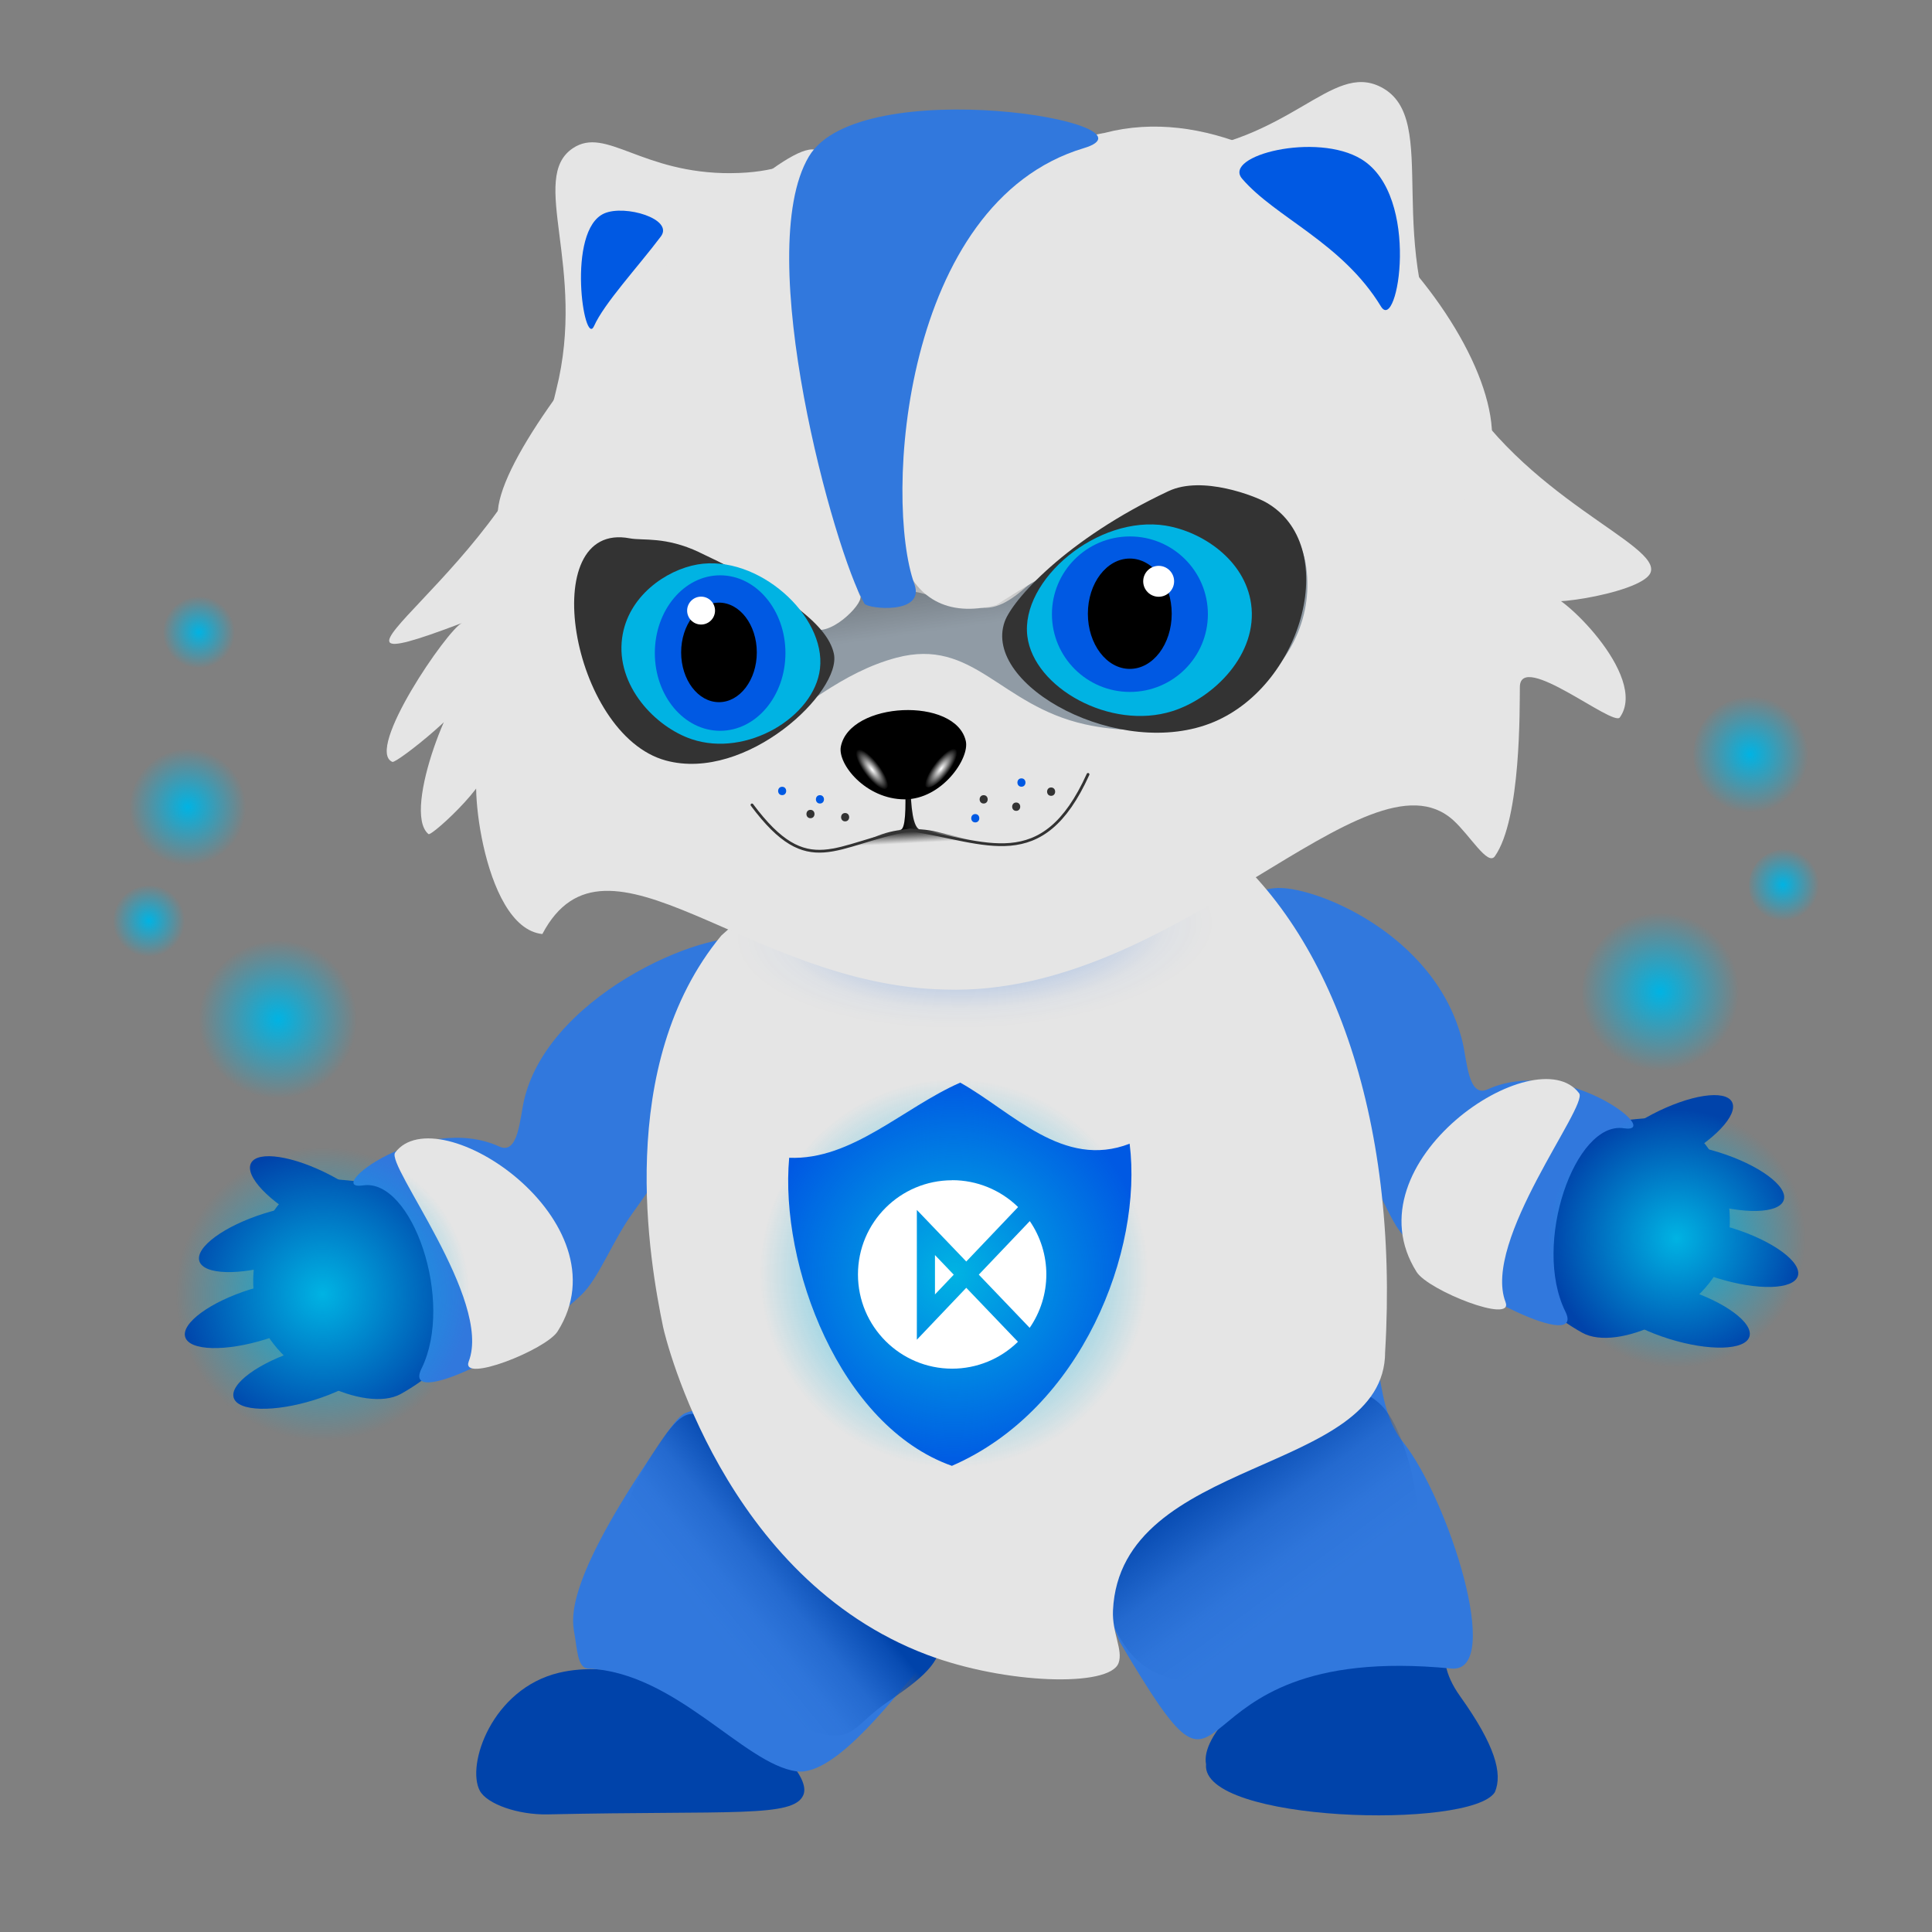
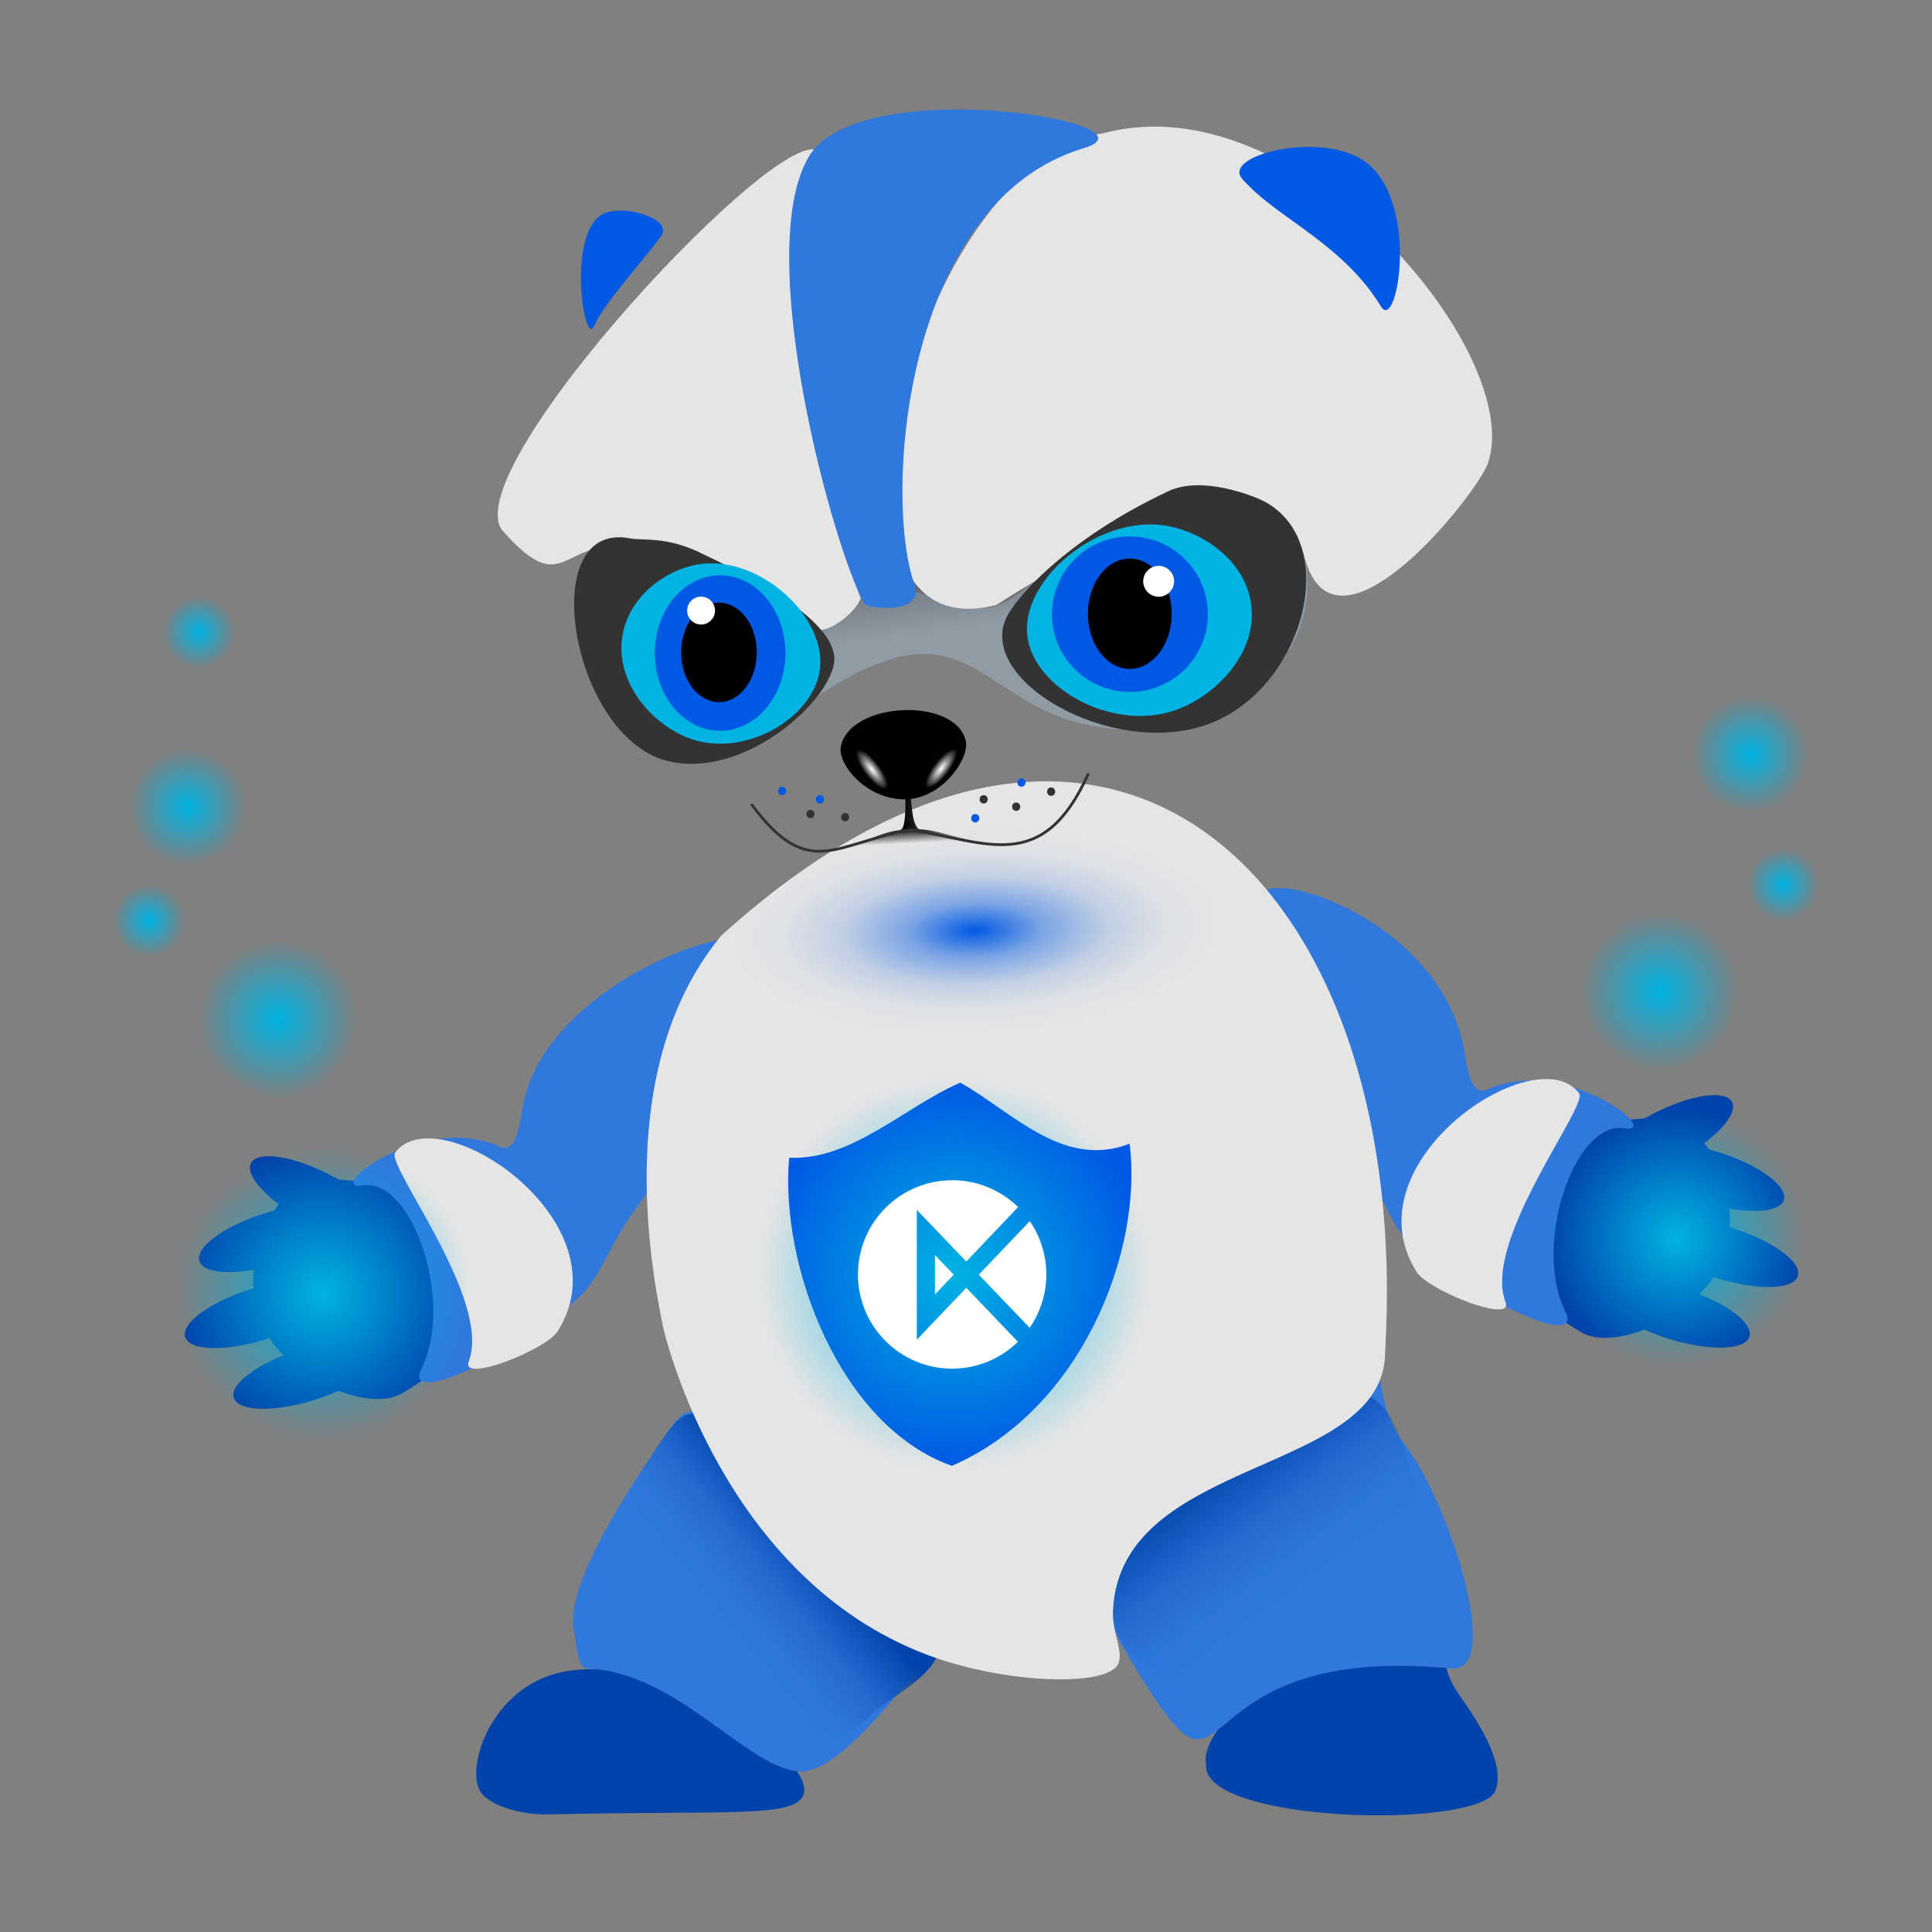
<svg xmlns="http://www.w3.org/2000/svg" xmlns:xlink="http://www.w3.org/1999/xlink" viewBox="0 0 500 500">
  <rect x="0" y="0" width="500" height="500" fill="#808080" stroke="none" />
  <defs>
    <style>
      .cls-1 {
        fill: url(#Degradado_sin_nombre_25-2);
      }

      .cls-1, .cls-2, .cls-3, .cls-4, .cls-5, .cls-6, .cls-7, .cls-8, .cls-9, .cls-10, .cls-11, .cls-12, .cls-13, .cls-14, .cls-15, .cls-16, .cls-17, .cls-18, .cls-19, .cls-20, .cls-21, .cls-22, .cls-23, .cls-24, .cls-25, .cls-26, .cls-27 {
        stroke-width: 0px;
      }

      .cls-2 {
        fill: url(#Degradado_sin_nombre_8127);
      }

      .cls-3 {
        fill: #000;
      }

      .cls-4 {
        fill: url(#Degradado_sin_nombre_25-4);
      }

      .cls-5 {
        fill: url(#Degradado_sin_nombre_73);
      }

      .cls-6 {
        fill: url(#Degradado_sin_nombre_25-3);
      }

      .cls-7 {
        fill: #00b3e3;
      }

      .cls-8 {
        fill: url(#Degradado_sin_nombre_61);
      }

      .cls-9 {
        fill: #0059e3;
      }

      .cls-10 {
        fill: url(#Degradado_sin_nombre_73-2);
      }

      .cls-28 {
        fill: none;
        stroke: #333;
        stroke-linecap: round;
        stroke-miterlimit: 10;
        stroke-width: .72px;
      }

      .cls-11 {
        fill: #e5e5e5;
      }

      .cls-12 {
        fill: #3178dd;
      }

      .cls-13 {
        fill: url(#Degradado_sin_nombre_4);
      }

      .cls-14 {
        fill: url(#Degradado_sin_nombre_25-5);
      }

      .cls-15 {
        fill: url(#Degradado_sin_nombre_25-8);
      }

      .cls-16 {
        fill: #909ba5;
      }

      .cls-17 {
        fill: url(#Degradado_sin_nombre_50);
      }

      .cls-18 {
        fill: url(#Degradado_sin_nombre_25-9);
      }

      .cls-19 {
        fill: url(#Degradado_sin_nombre_11);
      }

      .cls-20 {
        fill: url(#Degradado_sin_nombre_25-6);
      }

      .cls-21 {
        fill: #333;
      }

      .cls-22 {
        fill: url(#Degradado_sin_nombre_8110);
      }

      .cls-23 {
        fill: #fff;
      }

      .cls-24 {
        fill: #0043aa;
      }

      .cls-25 {
        fill: url(#Degradado_sin_nombre_8110-2);
      }

      .cls-26 {
        fill: url(#Degradado_sin_nombre_25);
      }

      .cls-27 {
        fill: url(#Degradado_sin_nombre_25-7);
      }
    </style>
    <radialGradient id="Degradado_sin_nombre_4" data-name="Degradado sin nombre 4" cx="76.78" cy="338.81" fx="76.78" fy="338.81" r="55.72" gradientTransform="translate(9.79 9.61) scale(.96)" gradientUnits="userSpaceOnUse">
      <stop offset="0" stop-color="#00b3e3" />
      <stop offset=".71" stop-color="#00b3e3" stop-opacity="0" />
    </radialGradient>
    <radialGradient id="Degradado_sin_nombre_25" data-name="Degradado sin nombre 25" cx="441.79" cy="323.85" fx="441.79" fy="323.85" r="34.78" gradientTransform="translate(9.79 9.61) scale(.96)" gradientUnits="userSpaceOnUse">
      <stop offset="0" stop-color="#00b3e3" />
      <stop offset="1" stop-color="#00b3e3" stop-opacity="0" />
    </radialGradient>
    <linearGradient id="Degradado_sin_nombre_73" data-name="Degradado sin nombre 73" x1="335.67" y1="360.14" x2="371.84" y2="414.2" gradientTransform="translate(-623.97 350.22) rotate(-21.17) scale(2.46 1)" gradientUnits="userSpaceOnUse">
      <stop offset=".21" stop-color="#0043aa" />
      <stop offset=".25" stop-color="rgba(0, 67, 170, .91)" stop-opacity=".91" />
      <stop offset=".45" stop-color="rgba(0, 67, 170, .52)" stop-opacity=".52" />
      <stop offset=".61" stop-color="rgba(0, 67, 170, .24)" stop-opacity=".24" />
      <stop offset=".74" stop-color="rgba(0, 67, 170, .07)" stop-opacity=".07" />
      <stop offset=".81" stop-color="#0043aa" stop-opacity="0" />
    </linearGradient>
    <linearGradient id="Degradado_sin_nombre_73-2" data-name="Degradado sin nombre 73" x1="153.02" y1="204.78" x2="181.79" y2="247.79" gradientTransform="translate(660.75 461.99) rotate(-144.5) scale(2.46 -1)" xlink:href="#Degradado_sin_nombre_73" />
    <radialGradient id="Degradado_sin_nombre_25-2" data-name="Degradado sin nombre 25" cx="246.94" cy="333.2" fx="246.94" fy="333.2" r="52.36" xlink:href="#Degradado_sin_nombre_25" />
    <radialGradient id="Degradado_sin_nombre_50" data-name="Degradado sin nombre 50" cx="314.87" cy="239.15" fx="314.87" fy="239.15" r="34.78" gradientTransform="translate(-490.75 11.22) scale(2.36 .96)" gradientUnits="userSpaceOnUse">
      <stop offset="0" stop-color="#0059e3" />
      <stop offset=".21" stop-color="rgba(0, 89, 227, .68)" stop-opacity=".68" />
      <stop offset=".42" stop-color="rgba(0, 89, 227, .39)" stop-opacity=".39" />
      <stop offset=".6" stop-color="rgba(0, 89, 227, .18)" stop-opacity=".18" />
      <stop offset=".73" stop-color="rgba(0, 89, 227, .05)" stop-opacity=".05" />
      <stop offset=".81" stop-color="#0059e3" stop-opacity="0" />
    </radialGradient>
    <linearGradient id="Degradado_sin_nombre_61" data-name="Degradado sin nombre 61" x1="419.9" y1="140.6" x2="442.03" y2="203.69" gradientTransform="translate(-757.23 30.71) scale(2.32 .66)" gradientUnits="userSpaceOnUse">
      <stop offset="0" stop-color="#333" />
      <stop offset=".9" stop-color="#333" stop-opacity="0" />
    </linearGradient>
    <linearGradient id="Degradado_sin_nombre_8127" data-name="Degradado sin nombre 8127" x1="232.7" y1="203.34" x2="238.45" y2="203.34" gradientUnits="userSpaceOnUse">
      <stop offset="0" stop-color="#000" />
      <stop offset=".27" stop-color="#070707" />
      <stop offset=".67" stop-color="#1c1c1c" />
      <stop offset="1" stop-color="#333" />
    </linearGradient>
    <linearGradient id="Degradado_sin_nombre_11" data-name="Degradado sin nombre 11" x1="237.42" y1="219.28" x2="237.12" y2="215" gradientTransform="translate(3.85 -4.65) rotate(1.01)" gradientUnits="userSpaceOnUse">
      <stop offset=".15" stop-color="#333" stop-opacity="0" />
      <stop offset=".85" stop-color="#333" />
    </linearGradient>
    <radialGradient id="Degradado_sin_nombre_8110" data-name="Degradado sin nombre 8110" cx="273.32" cy="178.66" fx="273.32" fy="178.66" r="9.68" gradientTransform="translate(453.22 242.66) rotate(-180) scale(.77 .25)" gradientUnits="userSpaceOnUse">
      <stop offset="0" stop-color="#fff" />
      <stop offset=".85" stop-color="#fff" stop-opacity="0" />
    </radialGradient>
    <radialGradient id="Degradado_sin_nombre_8110-2" data-name="Degradado sin nombre 8110" cx="242.88" cy="53.52" fx="242.88" fy="53.52" r="9.68" gradientTransform="translate(211.54 12.32) rotate(90) scale(.77 -.25)" xlink:href="#Degradado_sin_nombre_8110" />
    <radialGradient id="Degradado_sin_nombre_25-3" data-name="Degradado sin nombre 25" cx="437.3" cy="257.29" fx="437.3" fy="257.29" r="21.32" xlink:href="#Degradado_sin_nombre_25" />
    <radialGradient id="Degradado_sin_nombre_25-4" data-name="Degradado sin nombre 25" cx="461.61" cy="193.34" fx="461.61" fy="193.34" r="15.71" xlink:href="#Degradado_sin_nombre_25" />
    <radialGradient id="Degradado_sin_nombre_25-5" data-name="Degradado sin nombre 25" cx="-194.82" cy="264.77" fx="-194.82" fy="264.77" r="21.32" gradientTransform="translate(-115.12 9.61) rotate(-180) scale(.96 -.96)" xlink:href="#Degradado_sin_nombre_25" />
    <radialGradient id="Degradado_sin_nombre_25-6" data-name="Degradado sin nombre 25" cx="-170.51" cy="207.55" fx="-170.51" fy="207.55" r="15.71" gradientTransform="translate(-115.12 9.61) rotate(-180) scale(.96 -.96)" xlink:href="#Degradado_sin_nombre_25" />
    <radialGradient id="Degradado_sin_nombre_25-7" data-name="Degradado sin nombre 25" cx="-160.03" cy="238.21" fx="-160.03" fy="238.21" r="9.72" gradientTransform="translate(-115.12 9.61) rotate(-180) scale(.96 -.96)" xlink:href="#Degradado_sin_nombre_25" />
    <radialGradient id="Degradado_sin_nombre_25-8" data-name="Degradado sin nombre 25" cx="-600.58" cy="228.49" fx="-600.58" fy="228.49" r="9.72" gradientTransform="translate(-115.12 9.61) rotate(-180) scale(.96 -.96)" xlink:href="#Degradado_sin_nombre_25" />
    <radialGradient id="Degradado_sin_nombre_25-9" data-name="Degradado sin nombre 25" cx="-173.5" cy="160.43" fx="-173.5" fy="160.43" r="9.72" gradientTransform="translate(-115.12 9.61) rotate(-180) scale(.96 -.96)" xlink:href="#Degradado_sin_nombre_25" />
  </defs>
  <g id="brazo_iz" data-name="brazo iz">
    <g>
      <g>
        <path class="cls-24" d="M122.84,324.25c4.8,15.35-5.11,28.69-19.09,36.49-9.16,5.11-31.25-5.17-36.49-19.09-5.66-15.05,3.07-37.85,19.09-36.49,19.14,1.62,31.69,3.75,36.49,19.09Z" />
        <ellipse class="cls-24" cx="70.44" cy="320.48" rx="19.76" ry="6.76" transform="translate(-92.5 35.67) rotate(-17.38)" />
        <ellipse class="cls-24" cx="79.33" cy="355.85" rx="19.76" ry="6.76" transform="translate(-102.66 39.94) rotate(-17.38)" />
        <ellipse class="cls-24" cx="66.79" cy="340.15" rx="19.76" ry="6.76" transform="translate(-98.55 35.47) rotate(-17.38)" />
        <ellipse class="cls-24" cx="82.47" cy="310.18" rx="6.76" ry="19.76" transform="translate(-230.59 239.44) rotate(-62.38)" />
      </g>
      <path class="cls-12" d="M194.61,243.53c-8.2-4.56-52.11,12.58-58.93,40.97-1.17,4.86-1.47,14.49-6.47,12.22-19.76-8.98-46.03,11.68-35.22,10.06,12.57-1.88,23.73,29.89,15.09,47.43-5.13,10.41,25.3-3.92,41.33-19.05,4.58-4.32,8.07-13.98,13.3-21.2,17.99-24.87,39.89-65.44,30.9-70.43Z" />
      <path class="cls-11" d="M102.26,298.3c-2.44,3.26,25.15,38.18,19.05,54.03-2.24,5.8,19.99-3,23-7.77,17.97-28.45-30.98-61.02-42.04-46.27Z" />
      <circle class="cls-13" cx="83.57" cy="335.16" r="53.54" />
    </g>
  </g>
  <g id="brazo_drch" data-name="brazo drch">
    <g>
      <g>
        <path class="cls-24" d="M390.37,308.41c-4.8,15.35,5.11,28.69,19.09,36.49,9.16,5.11,31.25-5.17,36.49-19.09,5.66-15.05-3.07-37.85-19.09-36.49-19.14,1.62-31.69,3.75-36.49,19.09Z" />
        <ellipse class="cls-24" cx="442.77" cy="304.64" rx="6.76" ry="19.76" transform="translate(19.79 636.21) rotate(-72.62)" />
        <ellipse class="cls-24" cx="433.88" cy="340.01" rx="6.76" ry="19.76" transform="translate(-20.2 652.53) rotate(-72.62)" />
        <ellipse class="cls-24" cx="446.42" cy="324.31" rx="6.76" ry="19.76" transform="translate(3.57 653.49) rotate(-72.62)" />
        <ellipse class="cls-24" cx="430.73" cy="294.34" rx="19.76" ry="6.76" transform="translate(-87.37 233.25) rotate(-27.62)" />
      </g>
      <path class="cls-12" d="M329.73,229.87c9.31-1.14,41.95,11.45,48.78,39.84,1.17,4.86,1.47,14.49,6.47,12.22,19.76-8.98,46.03,11.68,35.22,10.06-12.57-1.88-23.73,29.89-15.09,47.43,5.13,10.41-25.3-3.92-41.33-19.05-4.58-4.32-7-14.9-13.3-21.2-25.34-25.34-50.54-65.65-20.75-69.31Z" />
      <path class="cls-11" d="M408.68,282.94c2.44,3.26-25.15,38.18-19.05,54.03,2.24,5.8-19.99-3-23-7.77-17.97-28.45,30.98-61.02,42.04-46.27Z" />
      <circle class="cls-26" cx="434.3" cy="320.79" r="33.42" />
    </g>
  </g>
  <g id="pierna_drch" data-name="pierna drch">
    <path class="cls-24" d="M312.12,456.62c-1.35,15.04,68.67,16.91,74.75,7.19,2.08-4.86,0-12.22-8.98-24.8-8.59-12.03-.11-17.44-2.87-20.12-11.38-11.04-65.82,22.87-62.89,37.73Z" />
    <g>
      <path class="cls-12" d="M289.84,425c33.26,56.33,8.96-.78,85.88,6.83,13.57.94-1.08-44.2-12.58-58.58-6.37-7.96-5.32-19.05-7.19-18.69-29.15,5.71-90.76,12.21-66.12,70.43Z" />
      <path id="sombra" class="cls-5" d="M362.79,372.9c6.67,17.21,11.22,53.5-33.51,61.07-34.05,5.77-38.16-5.05-44.83-22.26-6.67-17.21-21.61-23.68,20.69-40.07,42.3-16.39,50.98-15.96,57.65,1.26Z" />
    </g>
  </g>
  <g id="pierna_izq" data-name="pierna izq">
    <path class="cls-24" d="M144.66,432.91c-17.34,4.14-24.06,23.87-20.48,30.54,1.83,3.41,9.85,6.28,17.61,6.11,47.7-1.04,63.62.92,66.12-5.03,3.75-8.94-36.04-38.11-63.25-31.62Z" />
    <g>
      <path class="cls-12" d="M177.36,365.71c-2.03.87-4.73,4.9-10.06,12.94-20.15,30.36-19.47,39.61-18.69,43.84.76,4.09.79,9.22,3.59,9.34,22.68.96,40.22,24.65,53.9,26.59,10.4,1.48,26.53-20.96,33.06-28.03,23.28-25.22-42.56-72.95-61.81-64.68Z" />
      <path id="sombra-2" data-name="sombra" class="cls-10" d="M171.61,372.18c-10.72,15.03-24.93,43.32,15.09,64.68,35.5,18.95,30.35,12.49,42.35,4.08,15.11-10.59,26.8-17.6-10.14-43.94-36.93-26.34-36.59-39.85-47.31-24.82Z" />
    </g>
  </g>
  <g id="body">
    <path class="cls-11" d="M186.7,242.09c-27.77,33.57-18.52,84.75-15.09,101.34.63,3.06,15.77,64.99,68.28,84.81,20.3,7.66,47.28,8.47,49.59,2.16,1.24-3.4-1.72-7.81-1.44-13.66,1.94-40.04,70.43-34.87,70.43-66.84,7.29-121.82-71.27-198.83-171.77-107.8Z" />
    <path class="cls-9" d="M248.51,280.18c13.51,7.59,26.63,22.47,43.84,15.81,3.46,27.59-12.28,68.72-46,83.37-29.08-10.29-44.61-52.06-42.11-79.73,16.24.67,29.51-12.97,44.27-19.45Z" />
    <circle class="cls-1" cx="247.08" cy="329.77" r="50.31" />
    <path id="path1273" class="cls-23" d="M246.42,305.45c-13.46,0-24.38,10.91-24.38,24.38,0,0,0,0,0,0,0,13.46,10.92,24.38,24.38,24.38h0c6.37,0,12.48-2.5,17.02-6.96l-13.37-13.97-12.79,13.44v-33.59l12.79,13.35,13.41-14.09c-4.56-4.46-10.68-6.96-17.05-6.96h0ZM266.51,316.02l-13.2,13.86,13.17,13.76c2.8-4.06,4.31-8.88,4.31-13.82,0-4.93-1.5-9.75-4.29-13.81h0ZM241.97,324.82v10.18l4.86-5.11-4.86-5.08Z" />
  </g>
  <g id="cabeza">
    <g>
      <ellipse class="cls-17" cx="252.88" cy="241.02" rx="82.14" ry="33.42" transform="translate(-9.49 10.36) rotate(-2.3)" />
-       <path class="cls-11" d="M189.22,44.81c22.4-.12,24.93-11.61,48.15-15.09,29.5-4.42,34.62,12.73,64.68,10.06,32.14-2.86,42.41-23.9,55.34-17.25,16.08,8.27-.48,40.5,18.69,74.74,17.82,31.84,54.34,43.61,51.03,51.03-2.49,5.58-33.33,9.81-26.59,5.75,2.55-1.54,26.34,20.86,18.69,31.62-1.75,2.46-25.72-17.24-25.87-7.91-.08,5.16.36,34.14-6.47,43.84-1.83,2.6-6.43-5.41-10.78-9.34-22.28-20.12-71.62,45.82-131.52,43.84-50.91-1.07-87.62-45.81-104.21-14.37-15.92-1.66-19.5-44.7-15.81-43.84,5.81,1.36-12.79,18.69-13.66,17.97-7.23-6,7.58-41.04,10.06-37.37,2.03,3.01-18.32,19.15-19.4,18.69-7.2-3.06,14.28-34.26,17.97-35.93-49.97,18.99,14.37-14.89,24.44-60.37,7.96-31.57-7.26-54.81,4.31-62.53,8.59-5.73,17.71,6.6,40.97,6.47Z" />
      <path class="cls-16" d="M221.2,155.13c-1.13,1.17-3.25,5.37-7.19,5.03-5.37-.46-38.25-33.24-59.65-18.69-9.4,6.39-4.39,38.93,10.06,50.31,23.28,18.32,39.61-14.15,67.56-21.56,20.02-5.31,26.74,12.37,48.87,17.25,33.82,7.45,62.5-15.84,56.78-43.12-4.25-20.27-28.11-22.01-49.59-10.06-17.99,10-24.24,23.61-33.78,23-5.37-.35-6.96-1.23-15.09-3.59-7.01-2.04-13.67-.24-17.97,1.44Z" />
      <ellipse id="sombra-3" data-name="sombra" class="cls-8" cx="242.99" cy="145.19" rx="77.56" ry="22.22" transform="translate(-5.64 9.89) rotate(-2.3)" />
      <path class="cls-11" d="M257.86,156.57c-52.04,13.38-21.82-114.01,28.03-122.18,50.45-13.19,108.97,57.36,99.18,85.52-2.73,7.84-39.33,54.08-47.43,24.44-7.89-28.87-55.34-3.59-79.78,12.22Z" />
      <path class="cls-11" d="M222.64,154.41c.76,1.9-8.41,11.27-12.94,7.91-28.03-20.84-35.93-18.69-51.03-20.84-13.56-.02-13.71,12.79-28.75-4.31-11.73-16.2,72.88-106.54,81.94-97.92-.19,15.76,3.52,98.21,10.77,115.17Z" />
      <path class="cls-12" d="M209.34,40.5c-14.82,24.93,6.6,102.41,14.37,115.71.81,1.38,15.82,2.96,12.94-5.03-7.91-21.9-3.19-98.76,43.84-112.84,21.74-6.51-58.07-19.86-71.15,2.16Z" />
      <path class="cls-2" d="M232.94,214.78c2.96,0,0-23,1.78-23s-.59,22.28,3.55,23c1.51.26-7.11,0-5.33,0Z" />
      <path class="cls-3" d="M217.61,193.22c2.29-11.71,29.73-12.96,32.34-1.44,1.03,4.53-6.22,15.09-15.81,15.09-10.06,0-17.42-9.12-16.53-13.66Z" />
      <path class="cls-19" d="M221.16,218.81l32.36-.87-11-2.65c-5.41-1.3-11.1-.83-16.22,1.34l-5.15,2.18Z" />
      <path class="cls-28" d="M194.61,208.31c14.73,19.76,21.33,9.94,40.97,6.47,19.57,2.88,34.14,11.86,46-14.37" />
      <path class="cls-21" d="M218.72,212.57c1.39,0,1.39-2.16,0-2.16s-1.39,2.16,0,2.16h0Z" />
      <path class="cls-9" d="M212.2,207.95c1.39,0,1.39-2.16,0-2.16s-1.39,2.16,0,2.16h0Z" />
      <path class="cls-21" d="M209.75,211.75c1.39,0,1.39-2.16,0-2.16s-1.39,2.16,0,2.16h0Z" />
      <path class="cls-21" d="M254.57,207.95c1.39,0,1.39-2.16,0-2.16s-1.39,2.16,0,2.16h0Z" />
      <path class="cls-9" d="M252.4,212.84c1.39,0,1.39-2.16,0-2.16s-1.39,2.16,0,2.16h0Z" />
      <path class="cls-21" d="M262.99,209.85c1.39,0,1.39-2.16,0-2.16s-1.39,2.16,0,2.16h0Z" />
      <path class="cls-9" d="M202.42,205.78c1.39,0,1.39-2.16,0-2.16s-1.39,2.16,0,2.16h0Z" />
      <path class="cls-9" d="M264.35,203.6c1.39,0,1.39-2.16,0-2.16s-1.39,2.16,0,2.16h0Z" />
      <ellipse class="cls-22" cx="244.1" cy="197.66" rx="7.41" ry="2.44" transform="translate(-60.87 272.82) rotate(-52.84)" />
      <ellipse class="cls-25" cx="225.02" cy="198.14" rx="2.44" ry="7.41" transform="translate(-73.99 176.14) rotate(-37.16)" />
      <path class="cls-21" d="M272.03,205.96c1.39,0,1.39-2.16,0-2.16s-1.39,2.16,0,2.16h0Z" />
      <path class="cls-9" d="M321.46,46.25c-5.14-5.99,19.31-12.14,30.9-5.03,15.45,9.48,9.37,45.23,5.03,38.09-10.06-16.53-27.31-23-35.93-33.06Z" />
      <path class="cls-9" d="M153.73,84.4c-2.57,5.75-7.24-24.85,2.66-29.17,5.36-2.34,18.05,1.44,14.64,5.97-5.99,7.96-14.64,17.24-17.3,23.2Z" />
    </g>
  </g>
  <g id="ojos">
    <path class="cls-21" d="M302.42,127.1c8.8-4.13,22.45,1.35,25.15,2.87,19.45,10.93,9.98,46.98-13.38,56.85-24.1,10.18-60.08-9.34-54.18-25.94,1.97-5.54,15.78-21.27,42.4-33.78Z" />
    <path class="cls-21" d="M180.95,142.91c-8.8-4.13-14.51-2.94-17.97-3.59-24.48-4.65-15.32,50.82,9.34,57.5,20.87,5.65,45.64-17.88,43.48-27.67-1.27-5.74-8.23-13.73-34.86-26.23Z" />
  </g>
  <g id="pupils">
    <path class="cls-7" d="M180.48,146.09c-8.06,1.4-18.03,8.19-19.48,19.04-1.64,12.3,8.57,23.01,18.03,26.18,14.19,4.76,31.71-5.74,33.18-18.25,1.62-13.73-16.1-29.69-31.74-26.97Z" />
    <path class="cls-7" d="M301.76,136.05c9.12,1.49,20.39,8.69,22.02,20.21,1.85,13.05-9.69,24.42-20.39,27.79-16.04,5.06-35.85-6.09-37.51-19.37-1.83-14.57,18.2-31.52,35.88-28.64Z" />
    <ellipse class="cls-9" cx="186.37" cy="169.01" rx="16.9" ry="20.12" />
    <ellipse class="cls-9" cx="292.42" cy="158.95" rx="20.18" ry="20.12" />
    <ellipse class="cls-3" cx="186.07" cy="168.84" rx="9.79" ry="12.88" />
    <circle class="cls-23" cx="181.44" cy="158.02" r="3.61" />
    <ellipse class="cls-3" cx="292.39" cy="158.83" rx="10.85" ry="14.28" />
    <circle class="cls-23" cx="299.86" cy="150.44" r="4" />
  </g>
  <g id="shines">
    <circle class="cls-6" cx="429.98" cy="256.83" r="20.48" />
    <circle class="cls-4" cx="453.34" cy="195.38" r="15.09" />
    <circle class="cls-14" cx="72.07" cy="264.01" r="20.48" />
    <circle class="cls-20" cx="48.71" cy="209.03" r="15.09" />
    <circle class="cls-27" cx="38.65" cy="238.5" r="9.34" />
    <circle class="cls-15" cx="461.97" cy="229.16" r="9.34" />
    <circle class="cls-18" cx="51.59" cy="163.75" r="9.34" />
  </g>
</svg>